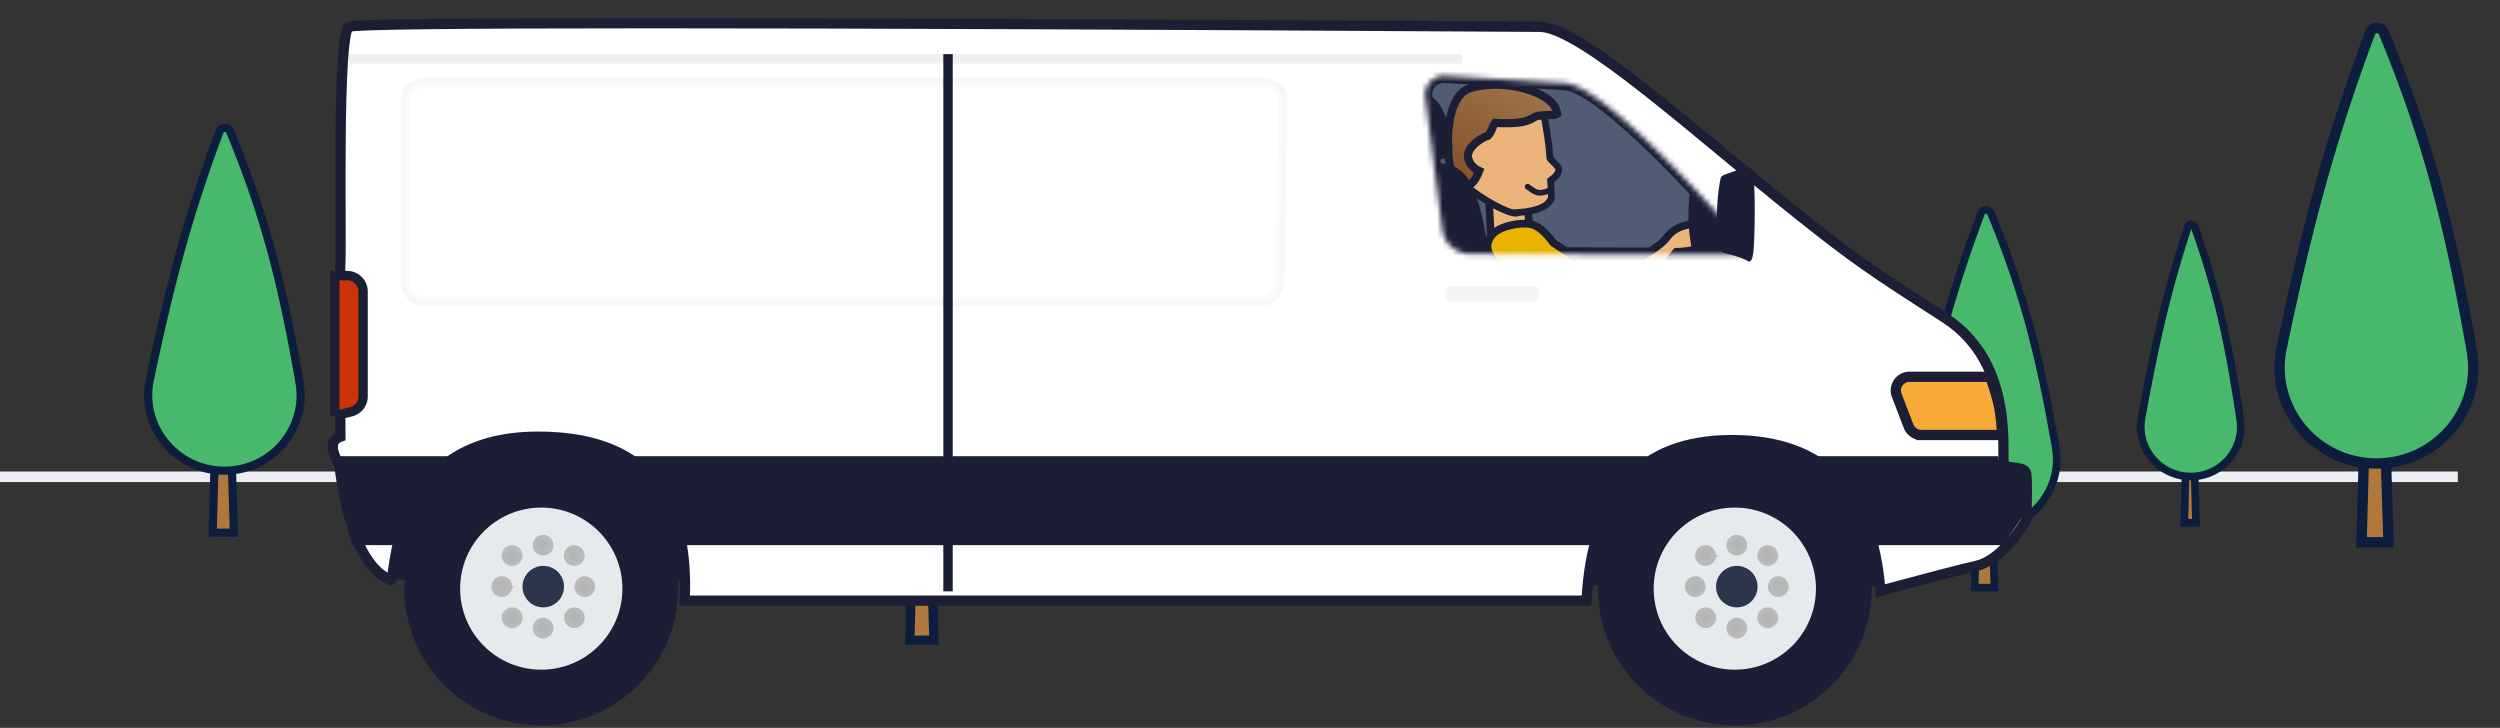
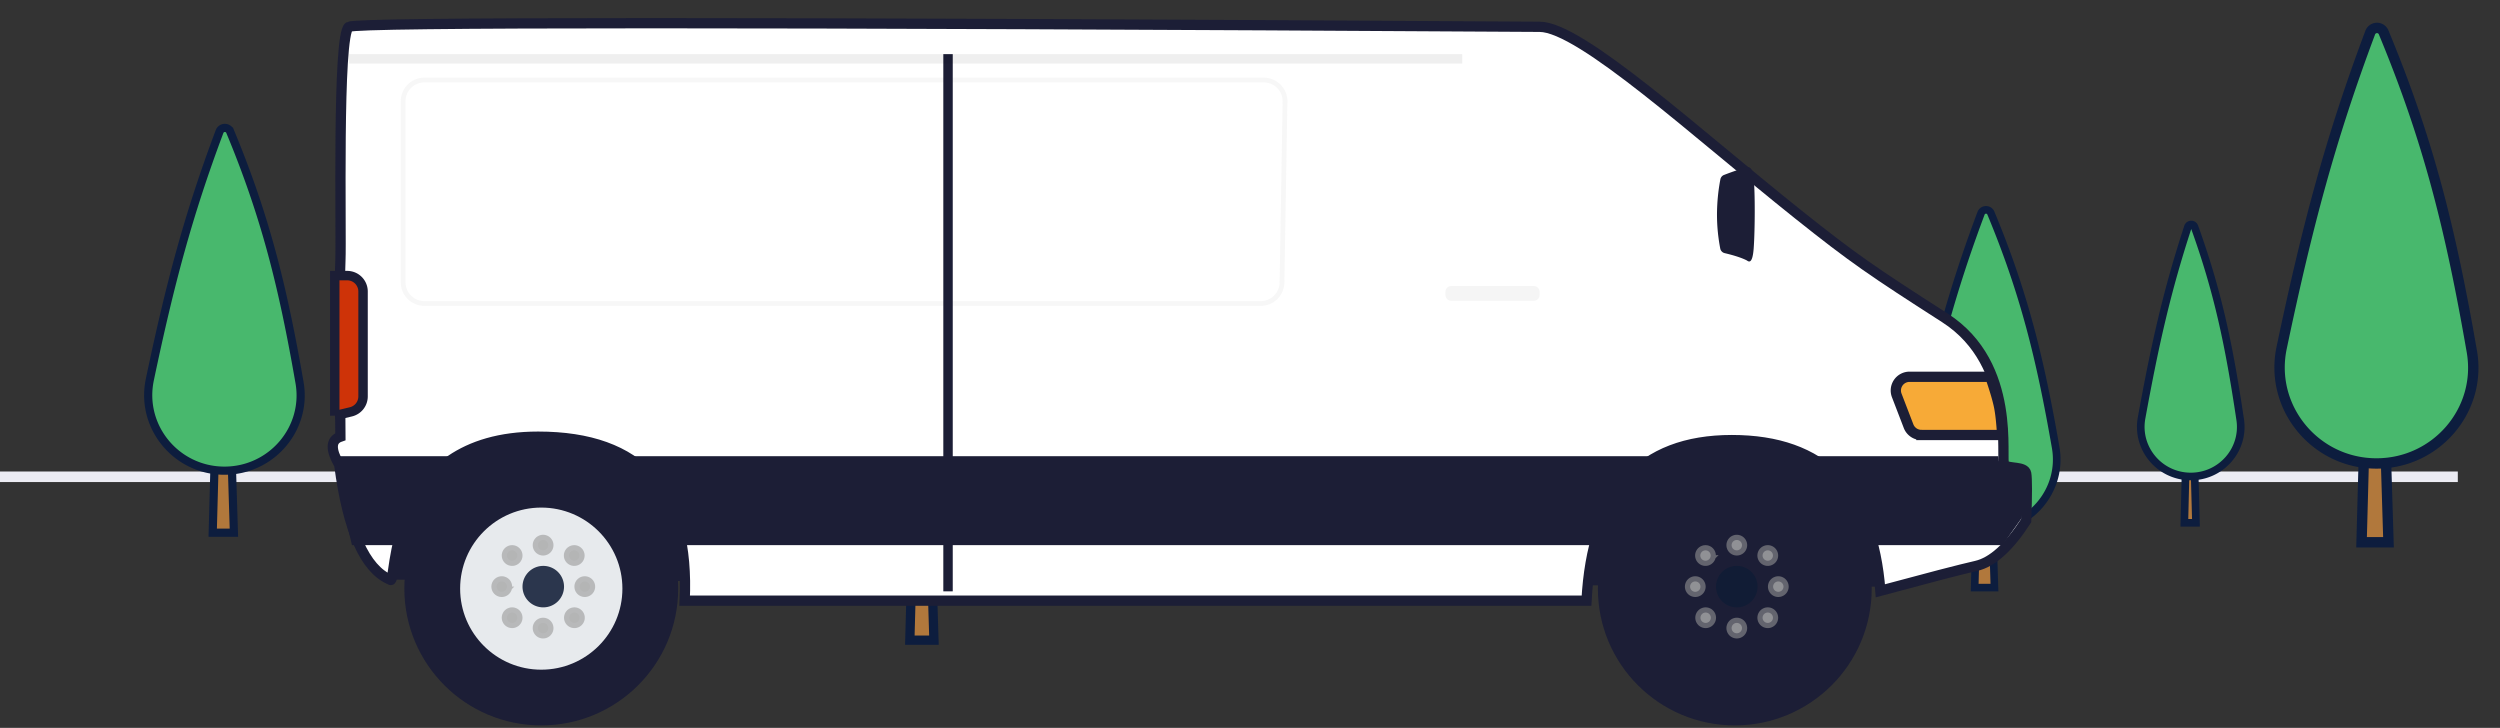
<svg xmlns="http://www.w3.org/2000/svg" width="474" height="138" fill="none" viewBox="0 0 474 138">
  <rect x="0" y="0" width="474" height="138" fill="#333333" stroke="none" />
  <path fill="#ECECF3" d="M0 89.397h466v2H0z" />
  <path fill="#B1783C" stroke="#0D1D3E" stroke-width="1.762" d="m172.981 95.385-4.271-5.026.268.095 3.4 3.602 1.522 1.611V82.511l-.178-.236-1.35-1.787.886.559 1.351.852v-9.812l.401.118.676 12.527.098 1.818 1.365-1.205 2.336-2.062-3.572 3.941-.228.252v10.12l1.367-.906 2.323-1.538-2.78 3.374-.211.256.011.331.681 22.26h-4.571l.685-25.394.009-.337-.218-.257Z" />
  <path fill="#48B86D" stroke="#0D1D3E" stroke-width="1.762" d="M176.257 34.839c7.598 18.297 11.357 33.354 14.968 54.153 1.729 9.958-6.05 19.003-16.185 19.003-10.395 0-18.23-9.487-16.097-19.638 4.351-20.707 8.318-35.582 15.027-53.472a1.223 1.223 0 0 1 2.287-.046Z" />
  <path fill="#B1783C" stroke="#0D1D3E" stroke-width="1.549" d="m40.748 78.154-3.754-4.419.235.083 2.99 3.167 1.337 1.417V66.835l-.156-.207-1.187-1.571.78.491 1.187.749v-8.626l.352.104.595 11.013.086 1.598 1.2-1.059 2.053-1.813-3.14 3.465-.2.221v8.897l1.202-.796 2.042-1.352-2.444 2.966-.185.225.009.292.599 19.57H40.33l.602-22.326.008-.296-.192-.226Z" />
  <path fill="#48B86D" stroke="#0D1D3E" stroke-width="1.549" d="M43.63 24.924c6.68 16.086 9.984 29.324 13.16 47.61 1.52 8.754-5.32 16.706-14.23 16.706-9.14 0-16.027-8.34-14.152-17.265 3.825-18.204 7.313-31.282 13.211-47.01a1.075 1.075 0 0 1 2.01-.041Z" />
  <path fill="#B1783C" stroke="#0D1D3E" stroke-width="1.445" d="m414.548 82.6.004-.146.405.49v-9.211l-.12-.181-.273-.412.802.576v-2.509l.19 4.011.077 1.64.124-.125-.045.056-.157.198v7.046l1.158-.874.33-.25-.943 1.305-.143.199.007.244.388 14.466h-2.195l.391-16.523Z" />
  <path fill="#48B86D" stroke="#0D1D3E" stroke-width="1.445" d="M416.082 43.016c4.407 12.213 6.536 22.293 8.66 36.552.847 5.687-3.604 10.773-9.37 10.773-5.898 0-10.381-5.31-9.329-11.1 2.589-14.248 4.87-24.232 8.781-36.202a.66.66 0 0 1 1.258-.023Z" />
  <path fill="#B1783C" stroke="#0D1D3E" stroke-width="1.968" d="m448.281 73.786-4.77-5.614.298.105 3.799 4.024 1.7 1.8V59.405l-.199-.264-1.508-1.997.99.625 1.509.951V47.759l.448.132.755 13.995.11 2.03 1.524-1.346 2.609-2.303-3.989 4.402-.255.282v11.304l1.527-1.011 2.595-1.719-3.105 3.77-.236.286.012.37.761 24.866h-5.106l.765-28.367.01-.377-.244-.287Z" />
  <path fill="#48B86D" stroke="#0D1D3E" stroke-width="1.968" d="M451.942 6.15c8.488 20.44 12.688 37.26 16.722 60.494 1.931 11.124-6.759 21.228-18.081 21.228-11.613 0-20.364-10.597-17.982-21.937 4.86-23.132 9.292-39.75 16.787-59.734a1.366 1.366 0 0 1 2.554-.052Z" />
  <path fill="#B1783C" stroke="#0D1D3E" stroke-width="1.445" d="m374.787 90.088-3.503-4.123.219.077 2.79 2.955 1.248 1.322V79.526l-.146-.193-1.108-1.466.728.458 1.108.699v-8.05l.329.097.555 10.278.08 1.49 1.119-.987 1.917-1.692-2.93 3.233-.188.206v8.302l1.122-.742 1.906-1.262-2.281 2.768-.173.21.009.272.559 18.261h-3.75l.562-20.832.007-.277-.179-.21Z" />
  <path fill="#48B86D" stroke="#0D1D3E" stroke-width="1.445" d="M377.476 40.417c6.234 15.011 9.317 27.363 12.28 44.426 1.418 8.17-4.963 15.59-13.278 15.59-8.528 0-14.955-7.783-13.206-16.11 3.569-16.988 6.824-29.191 12.328-43.868a1.004 1.004 0 0 1 1.876-.038Z" />
  <path fill="#1C1E36" fill-rule="evenodd" d="m356.847 73.878-289.14 1.213 6.015 34.81 283.125 1.34V73.878Z" clip-rule="evenodd" />
  <path fill="#fff" fill-rule="evenodd" stroke="#1C1E36" stroke-width="1.946" d="M380.007 88.136c-.823-.805 2.598-18.978-11.265-27.876-13.863-8.897-17.299-11.234-27.816-19.618-19.178-15.288-41.233-35.56-49.015-35.56-149.006-.914-224.259-.914-225.757 0-2.25 1.372-1.401 39.556-1.615 44.347-.143 3.196-.143 14.317 0 33.365-1.852.632-1.924 2.412-.214 5.342 1.641 12.518 4.872 19.782 9.692 21.792 1.263 1.389-1.213-27.134 28.014-27.134 19.484 0 28.744 10.367 27.78 31.097h170.995c1.063-20.299 10.248-30.45 27.555-30.45 17.307 0 26.692 9.525 28.157 28.572 9.039-2.443 15.097-4.017 18.172-4.719 3.074-.704 6.232-3.563 9.476-8.578.174-5.007.174-7.991 0-8.95-.26-1.439-3.336-.825-4.159-1.63Z" clip-rule="evenodd" />
  <path fill="#1C1E36" fill-rule="evenodd" d="M378.871 86.5H63.733c-.772-.242.228 5.38 3 16.861h312.93l3.66-5.15c.504-4.414.504-7.283 0-8.608-.304-.801-2.637-.278-3.66-.867-.445-.256-.709-1-.792-2.237Z" clip-rule="evenodd" />
  <path fill="#1C1E36" d="M328.918 137.536c-14.337 0-25.96-11.61-25.96-25.932s11.623-25.932 25.96-25.932c14.338 0 25.961 11.61 25.961 25.932s-11.623 25.932-25.961 25.932Z" />
-   <path fill="#E7EAED" d="M328.918 126.971c-8.496 0-15.383-6.88-15.383-15.367 0-8.487 6.887-15.367 15.383-15.367 8.496 0 15.384 6.88 15.384 15.367 0 8.487-6.888 15.367-15.384 15.367Z" />
  <path fill="#0F1C35" fill-opacity=".868" d="M329.298 115.156a3.933 3.933 0 0 1-3.936-3.931 3.933 3.933 0 0 1 3.936-3.931 3.933 3.933 0 0 1 3.935 3.931 3.933 3.933 0 0 1-3.935 3.931Z" />
  <path fill="#D8D8D8" stroke="#979797" stroke-width="1.967" d="M329.298 104.345a.983.983 0 1 1-.002-1.966.983.983 0 0 1 .002 1.966Zm-7.872 7.863a.983.983 0 1 1-.002-1.966.983.983 0 0 1 .002 1.966Zm1.967 5.897a.983.983 0 1 1 0-1.966.983.983 0 0 1 0 1.966Zm5.905 1.965a.983.983 0 1 1-.002-1.966.983.983 0 0 1 .002 1.966Zm5.903-1.965a.984.984 0 1 1 0-1.967.984.984 0 0 1 0 1.967Zm0-11.794a.984.984 0 1 1-.001-1.967.984.984 0 0 1 .001 1.967Zm1.968 5.897a.983.983 0 1 1-.002-1.966.983.983 0 0 1 .002 1.966Zm-13.776-5.897a.983.983 0 1 1 0-1.965.983.983 0 0 1 0 1.965Z" opacity=".58" />
  <path fill="#1C1E36" d="M102.624 137.536c-14.337 0-25.96-11.61-25.96-25.932s11.623-25.932 25.96-25.932c14.338 0 25.961 11.61 25.961 25.932s-11.623 25.932-25.961 25.932Z" />
  <path fill="#E7EAED" d="M102.624 126.971c-8.496 0-15.383-6.88-15.383-15.367 0-8.487 6.887-15.367 15.383-15.367 8.496 0 15.384 6.88 15.384 15.367 0 8.487-6.888 15.367-15.384 15.367Z" />
  <path fill="#0F1C35" fill-opacity=".868" d="M103.004 115.156a3.933 3.933 0 0 1-3.935-3.931 3.933 3.933 0 0 1 3.935-3.931 3.933 3.933 0 0 1 3.936 3.931 3.933 3.933 0 0 1-3.936 3.931Z" />
-   <path fill="#D8D8D8" stroke="#979797" stroke-width="1.967" d="M103.004 104.345a.984.984 0 1 1 0-1.967.984.984 0 0 1 0 1.967Zm-7.871 7.863a.983.983 0 1 1 0-1.967.983.983 0 0 1 0 1.967Zm1.967 5.897a.983.983 0 1 1 0-1.967.983.983 0 0 1 0 1.967Zm5.904 1.965a.984.984 0 1 1-.001-1.967.984.984 0 0 1 .001 1.967Zm5.903-1.965a.983.983 0 1 1 0-1.966.983.983 0 0 1 0 1.966Zm0-11.794a.983.983 0 1 1 0-1.965.983.983 0 0 1 0 1.965Zm1.969 5.897a.983.983 0 1 1-.002-1.966.983.983 0 0 1 .002 1.966ZM97.1 106.311a.983.983 0 1 1 0-1.966.983.983 0 0 1 0 1.966Z" opacity=".58" />
+   <path fill="#D8D8D8" stroke="#979797" stroke-width="1.967" d="M103.004 104.345a.984.984 0 1 1 0-1.967.984.984 0 0 1 0 1.967Zm-7.871 7.863a.983.983 0 1 1 0-1.967.983.983 0 0 1 0 1.967Zm1.967 5.897a.983.983 0 1 1 0-1.967.983.983 0 0 1 0 1.967Zm5.904 1.965a.984.984 0 1 1-.001-1.967.984.984 0 0 1 .001 1.967m5.903-1.965a.983.983 0 1 1 0-1.966.983.983 0 0 1 0 1.966Zm0-11.794a.983.983 0 1 1 0-1.965.983.983 0 0 1 0 1.965Zm1.969 5.897a.983.983 0 1 1-.002-1.966.983.983 0 0 1 .002 1.966ZM97.1 106.311a.983.983 0 1 1 0-1.966.983.983 0 0 1 0 1.966Z" opacity=".58" />
  <path fill="#F7AA37" fill-rule="evenodd" stroke="#1C1E36" stroke-width="1.946" d="M362.054 71.436h15.308c.852 2.488 1.413 4.39 1.673 5.707.249 1.248.438 3.024.574 5.328h-15.312a2.607 2.607 0 0 1-2.432-1.669l-2.242-5.831a2.602 2.602 0 0 1 2.431-3.535Z" clip-rule="evenodd" />
  <g opacity=".464">
-     <path stroke="#E9E9EA" stroke-width=".894" d="M80.465 16.07h159.208a3.122 3.122 0 0 1 2.853 1.98c.151.381.225.79.218 1.2l-.574 34.321a3.124 3.124 0 0 1-3.13 3.074H80.463a3.123 3.123 0 0 1-2.893-1.93 3.116 3.116 0 0 1-.237-1.196v-34.32c0-.865.35-1.646.916-2.212a3.12 3.12 0 0 1 2.214-.916h.002Z" clip-rule="evenodd" opacity=".464" />
    <path stroke="#5C5C5C" stroke-opacity=".228" stroke-width=".894" d="M80.465 15.178h159.208a4.02 4.02 0 0 1 2.833 1.225 3.99 3.99 0 0 1 1.132 2.863l-.574 34.32a4.008 4.008 0 0 1-1.203 2.8 4.012 4.012 0 0 1-2.821 1.154H80.463a4.018 4.018 0 0 1-3.72-2.482 4.004 4.004 0 0 1-.305-1.539v-34.32a4.004 4.004 0 0 1 1.18-2.843 4.014 4.014 0 0 1 2.845-1.178h.002Z" clip-rule="evenodd" opacity=".464" />
  </g>
  <path fill="#1C1E36" fill-rule="evenodd" d="M180.641 10.264h-1.788v101.854h1.788V10.264Z" clip-rule="evenodd" />
  <path stroke="url(#a)" stroke-width="1.789" d="M277.241 11.157H66.153" />
  <path fill="#1C1E36" fill-rule="evenodd" d="M332.502 33.897c-.271-2.522-1.012-2.216-1.383-2.134-.92.204-2.333.672-4.238 1.403a1.114 1.114 0 0 0-.698.836 36.133 36.133 0 0 0-.642 6.691c0 2.144.206 4.286.617 6.427a1.116 1.116 0 0 0 .839.875c1.802.426 3.175.873 4.122 1.341.304.15 1.135 1.12 1.384-2.3.248-3.42.27-10.618 0-13.14h-.001Z" clip-rule="evenodd" />
  <path fill="#000" fill-opacity=".04" d="M275.17 54.222h15.623c.617 0 1.117.5 1.117 1.115v.586c0 .616-.5 1.115-1.117 1.115H275.17c-.617 0-1.117-.5-1.117-1.115v-.586c0-.616.5-1.115 1.117-1.115Z" />
  <mask id="b" width="63" height="35" x="270" y="14" maskUnits="userSpaceOnUse" style="mask-type:alpha">
-     <path fill="#fff" d="M332.239 48.127c0-.294-27.491-32.374-35.725-32.374L274 14.374a3.58 3.58 0 0 0-3.624 2.47 3.57 3.57 0 0 0-.144 1.553l3.224 25.075a5.357 5.357 0 0 0 1.768 3.333 5.37 5.37 0 0 0 3.528 1.344c35.659.174 53.487.166 53.487-.022Z" />
-   </mask>
+     </mask>
  <g mask="url(#b)">
    <path fill="#505C73" stroke="#1C1E36" stroke-width="2.683" d="M332.239 48.127c0-.294-27.491-32.374-35.725-32.374L274 14.374a3.58 3.58 0 0 0-3.624 2.47 3.57 3.57 0 0 0-.144 1.553l3.224 25.075a5.357 5.357 0 0 0 1.768 3.333 5.37 5.37 0 0 0 3.528 1.344c35.659.174 53.487.166 53.487-.022Z" />
    <path fill="#EBB47B" stroke="#1C1E36" stroke-width="1.444" d="m284.67 47.158-1.83.84-.605-11.522 1.715 1.239c1.306.703 2.795.624 4.02-.21l1.575-1.411.38 7.24-1.461 3.626-3.794.198Z" />
    <path fill="#EBB47B" stroke="#1C1E36" stroke-width="1.459" d="M294.772 50.657c3.571-3.914 8.956 2.187 11.207.996 2.249-1.189 8.453-4.406 10.128-6.728 1.674-2.321 4.905-2.525 6.123-2.497 1.215.028.879 3.001.748 3.627-.346 1.67-5.13 1.69-5.13 1.69-4.584 5.515-8.179 8.542-10.782 9.08-1.709.355-4.051 1.243-6.538 1.373-3.195.168-5.689-2.564-8.654-3.101l2.899-4.44h-.001Z" />
    <path fill="#EAB300" stroke="#1C1E36" stroke-width="1.459" d="M282.68 44.803c1.26-1.91 5.387-2.688 7.463-2.308 1.385.252 2.841 1.436 4.367 3.55l5.91 3.88-4.837 7.193c-5.216-2.631-8.304-4.295-9.264-4.995-4.676-3.404-4.898-5.41-3.639-7.32Z" />
    <path fill="#EBB47B" stroke="#1C1E36" stroke-width="1.291" d="M287.881 40.303c-1.552.96-10.309-4.661-10.369-5.807-4.492-10.813-2.906-16.421 4.758-16.822 11.495-.602 8.754 1.273 10.416 3.807.682 3.72 1.072 6.516 1.17 8.389.03.551 1.632 1.388 1.679 2.29.032.603-.48 1.29-1.535 2.061l.166 3.136c-.366 1.665-2.461 2.647-6.286 2.945l.001.001Z" />
    <path stroke="#1C1E36" stroke-linecap="round" stroke-width="1.076" d="M293.755 36.146c-2.156.758-2.457.439-4.127-.754" />
    <path fill="url(#c)" fill-rule="evenodd" stroke="#1C1E36" stroke-width="1.55" d="M278.7 16.741c3.286-1.008 7.175-.822 10.39.08 1.692.474 3.197 1.146 4.321 1.959.942.68 1.621 1.453 1.815 2.795-.345.24-.974.201-1.666.23-.616.026-1.29.057-1.958.17-.341.058-.651.217-1.026.434-.821.474-2.128 1.172-7.092.882-.13.152-.272.39-.408.702-.191.441-.375 1.12-.973 1.75-.776.247-1.795.857-2.561 1.574-.857.804-1.307 1.716-1.209 2.417.086.694.404 1.339.903 1.83a4.41 4.41 0 0 0 1.216.837c-.391.96-.824 1.782-1.337 2.285-.373.366-.77.517-1.142.543-.728.05-1.349-.319-1.655-.48-.126-.067-.312-.16-.669-.592-.306-.656-.57-1.636-.767-2.8-.372-2.177-.499-4.982-.161-7.59.236-1.818.694-3.543 1.476-4.87.61-1.034 1.419-1.824 2.503-2.156Z" clip-rule="evenodd" />
    <path fill="#1C1E36" fill-rule="evenodd" d="M270.86 18.343c-1.416 0-2.707.168-3.874.504a1.347 1.347 0 0 0-.973 1.305c.003.195.047.387.131.563l4.286 8.98c.245.516.788.82 1.355.759 1.616-.17 2.724-.57 3.322-1.2 1.067-1.122-1.185-10.91-4.247-10.91Zm7.015 14.93c-1.469-1.71-3.41-2.479-5.824-2.313a1.343 1.343 0 0 0-1.19 1.744l4.59 14.56a1.344 1.344 0 0 0 1.375.937l3.95-.269a1.344 1.344 0 0 0 1.236-1.552c-1.08-6.79-2.459-11.159-4.136-13.108h-.001Zm52.691-.726c-.407-3.024-1.518-2.658-2.075-2.558-1.421.252-3.629.84-6.619 1.762a1.115 1.115 0 0 0-.757.807c-.66 2.77-.99 5.486-.99 8.147 0 2.624.321 5.246.962 7.867a1.119 1.119 0 0 0 .882.832c2.87.53 5.044 1.086 6.522 1.672.456.178 1.702 1.344 2.075-2.76.373-4.105.407-12.742 0-15.768Z" clip-rule="evenodd" />
  </g>
  <path fill="#CE3308" fill-rule="evenodd" stroke="#1C1E36" stroke-width="1.789" d="M63.469 78.82V52.255h2.354a3.01 3.01 0 0 1 3.012 3.01V75.16a3.003 3.003 0 0 1-2.31 2.926l-3.056.733Z" clip-rule="evenodd" />
  <defs>
    <linearGradient id="a" x1="-nan" x2="-nan" y1="-nan" y2="-nan" gradientUnits="userSpaceOnUse">
      <stop stop-opacity=".064" />
      <stop offset="1" stop-opacity=".064" />
    </linearGradient>
    <linearGradient id="c" x1="290.9" x2="277.476" y1="11.441" y2="33.546" gradientUnits="userSpaceOnUse">
      <stop stop-color="#A27B51" />
      <stop offset="1" stop-color="#87532D" />
    </linearGradient>
  </defs>
</svg>